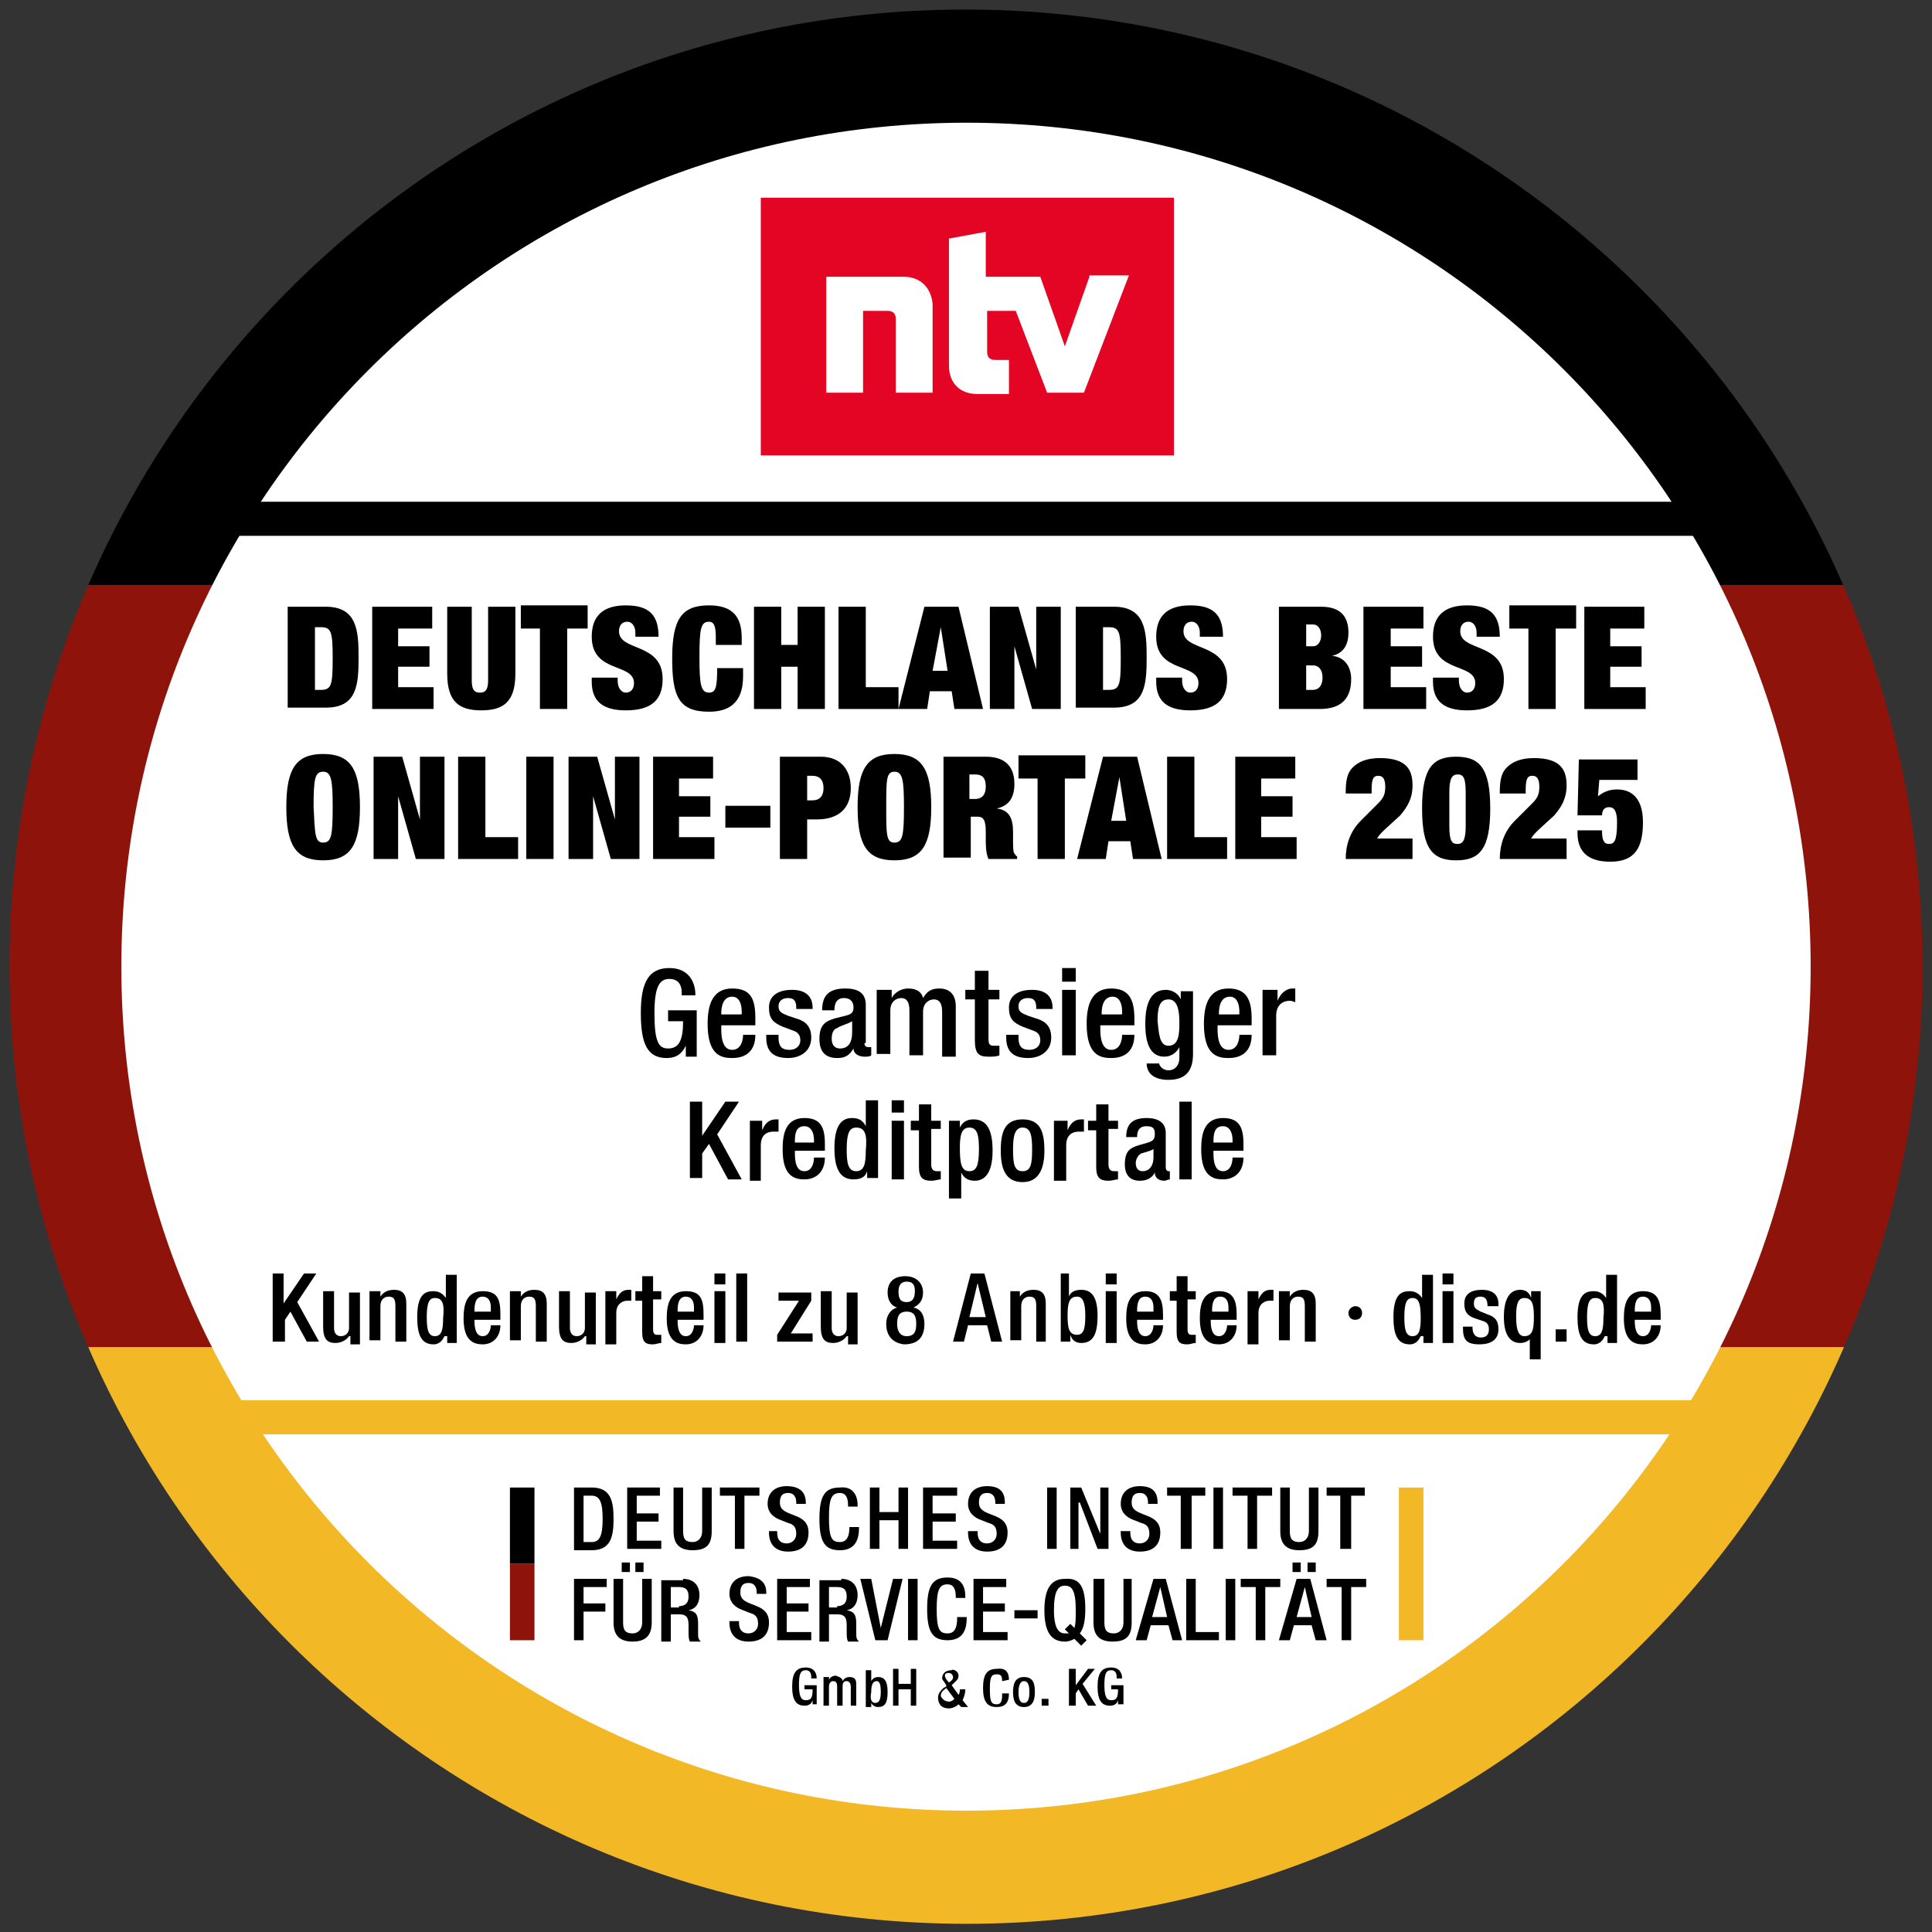
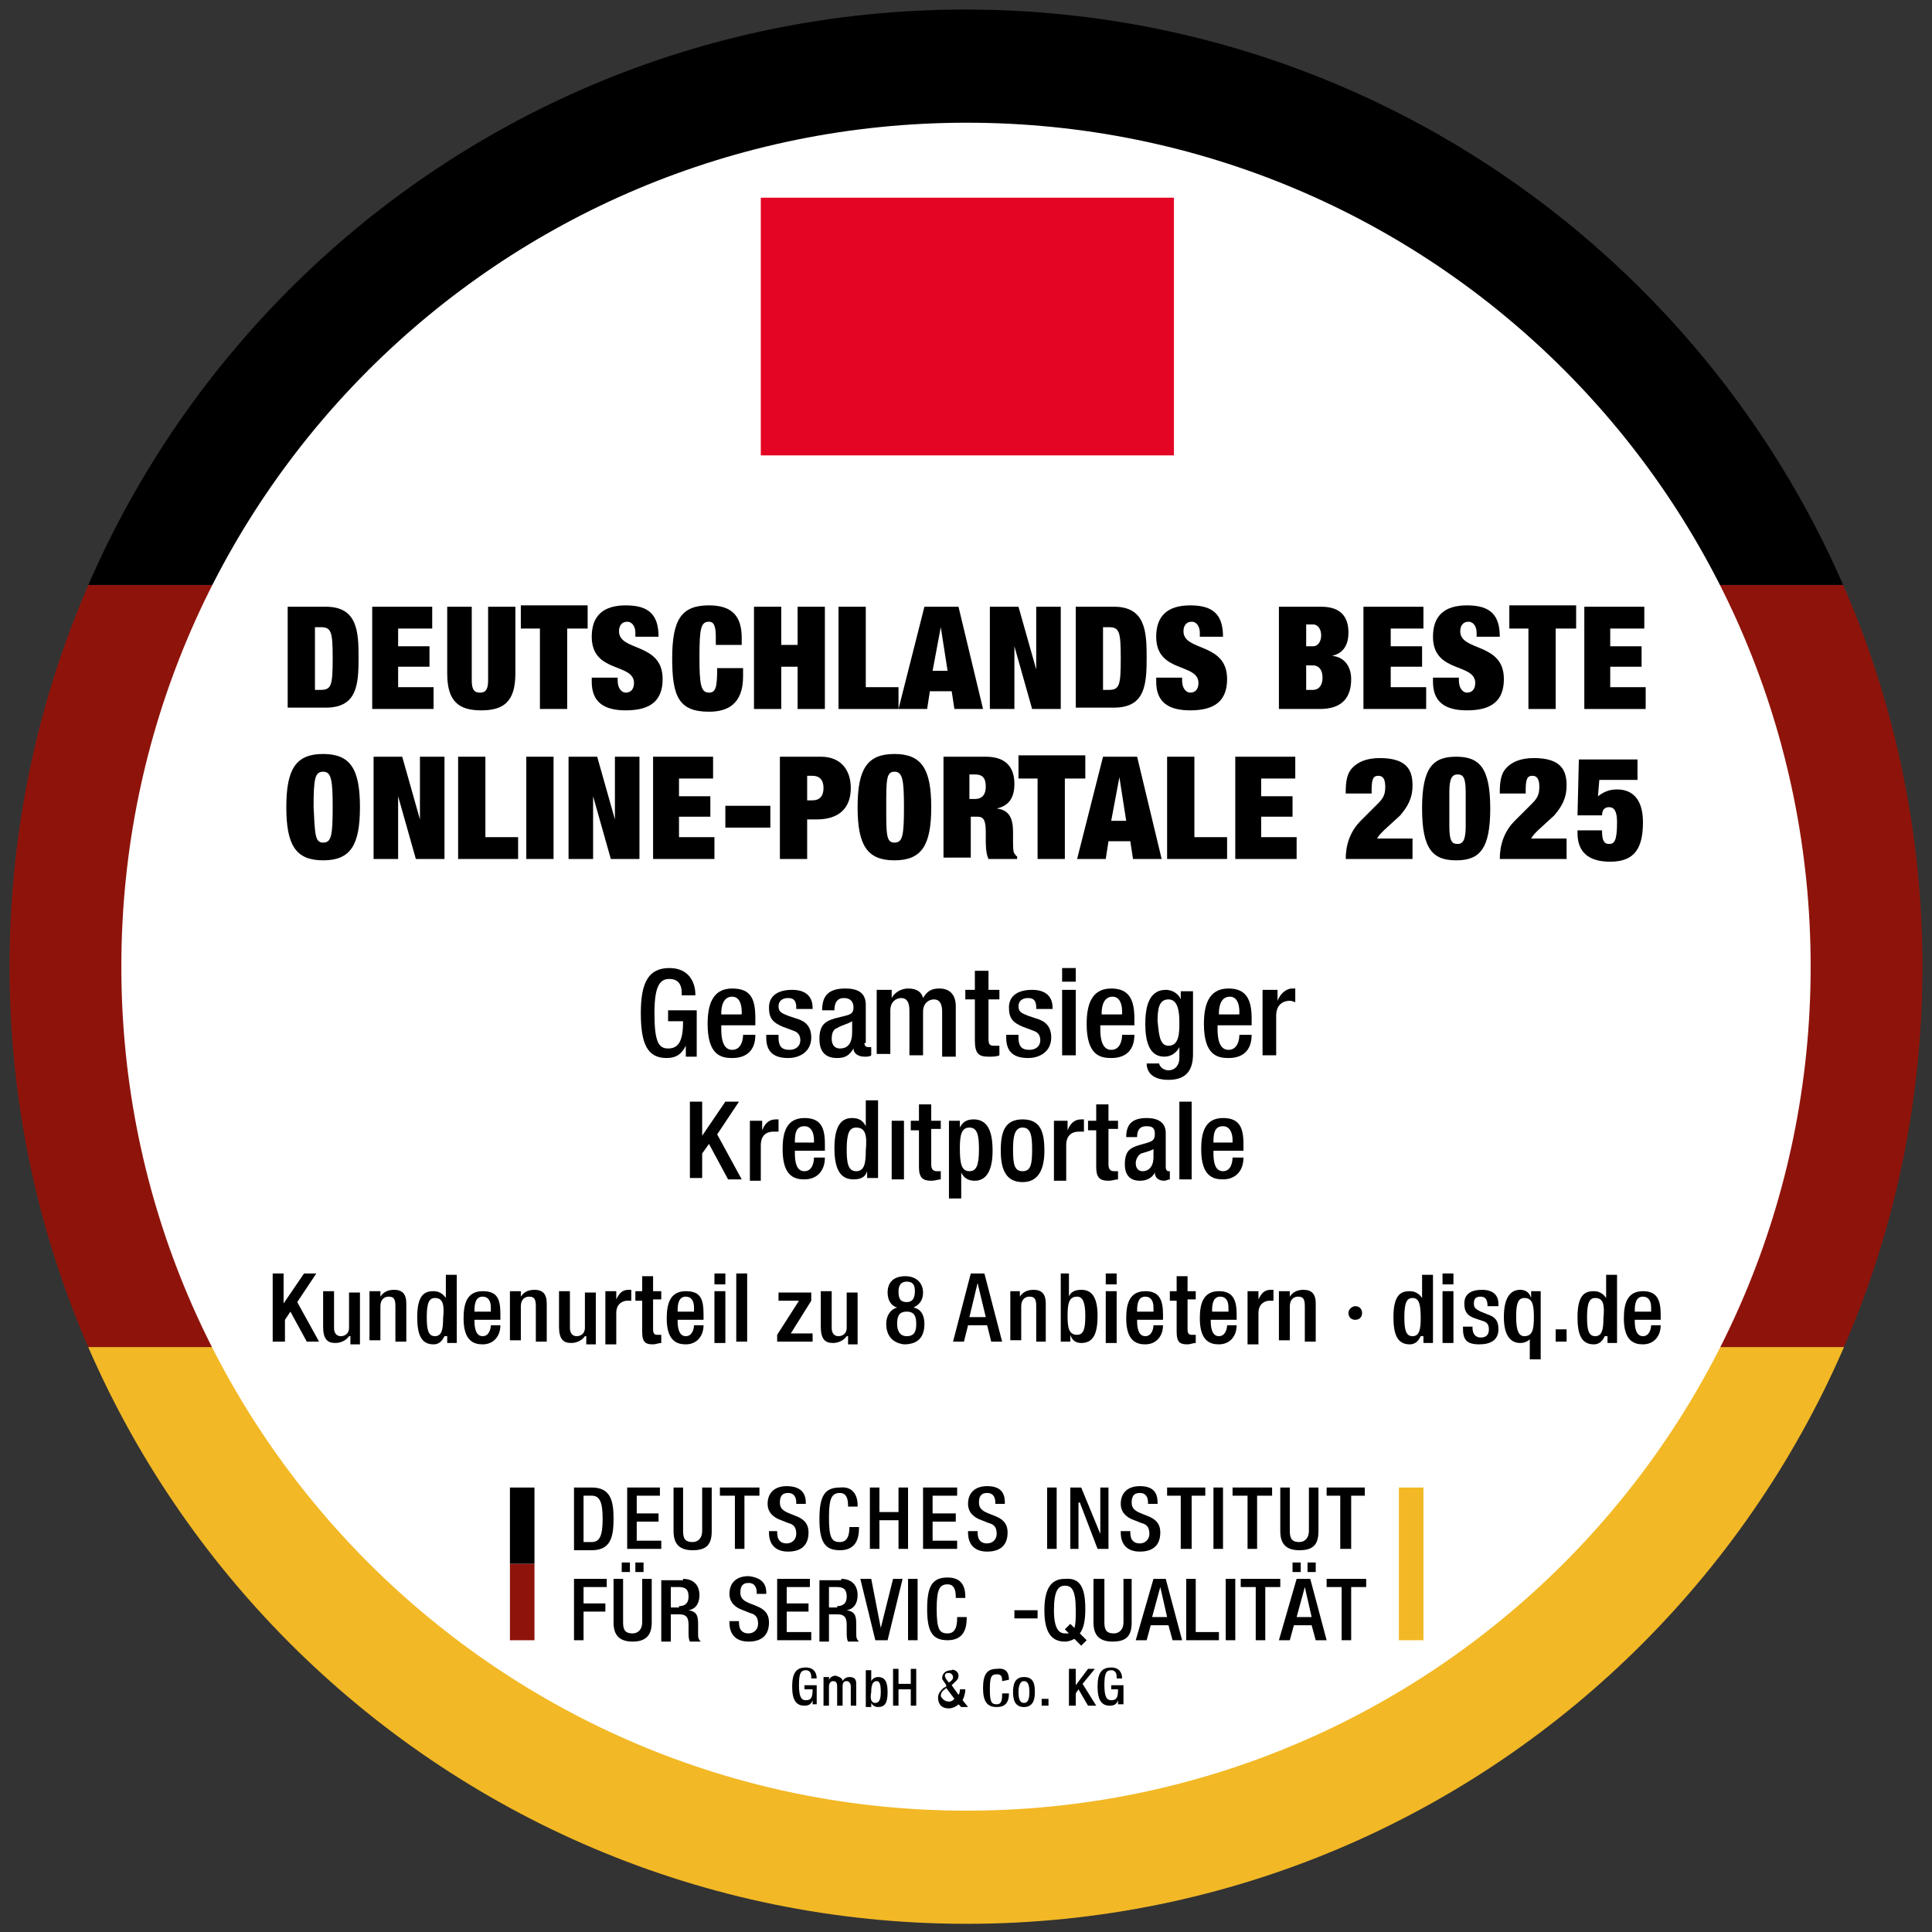
<svg xmlns="http://www.w3.org/2000/svg" xmlns:xlink="http://www.w3.org/1999/xlink" version="1.1" id="Ebene_1" x="0px" y="0px" viewBox="0 0 141.7 141.7" style="enable-background:new 0 0 141.7 141.7;" xml:space="preserve">
  <rect x="0" y="0" width="141.7" height="141.7" fill="#333333" stroke="none" />
  <style type="text/css">
	.st0{clip-path:url(#SVGID_00000143610189756151513780000008622127886775069839_);}
	.st1{clip-path:url(#SVGID_00000079472773430216434640000008389196489264695183_);fill:#8E140B;}
	.st2{clip-path:url(#SVGID_00000079472773430216434640000008389196489264695183_);fill:#F2B825;}
	.st3{clip-path:url(#SVGID_00000079472773430216434640000008389196489264695183_);}
	.st4{clip-path:url(#SVGID_00000068679280853234231740000002811301714877931447_);fill:#FFFFFF;}
	.st5{clip-path:url(#SVGID_00000068679280853234231740000002811301714877931447_);}
	.st6{clip-path:url(#SVGID_00000110445823493842760760000017765147711275101338_);}
	.st7{clip-path:url(#SVGID_00000110445823493842760760000017765147711275101338_);fill:#8E140B;}
	.st8{clip-path:url(#SVGID_00000110445823493842760760000017765147711275101338_);fill:#F2B825;}
	
		.st9{clip-path:url(#SVGID_00000143610189756151513780000008622127886775069839_);fill-rule:evenodd;clip-rule:evenodd;fill:#E40524;}
	.st10{clip-path:url(#SVGID_00000071559126213976400770000011395979889324859820_);fill:#FFFFFF;}
	.st11{clip-path:url(#SVGID_00000071559126213976400770000011395979889324859820_);}
	.st12{clip-path:url(#SVGID_00000071559126213976400770000011395979889324859820_);fill:#F2B825;}
	.st13{clip-path:url(#SVGID_00000090278456793998573770000012730437291029505430_);}
</style>
  <g>
    <defs>
      <rect id="SVGID_1_" width="141.7" height="141.7" />
    </defs>
    <clipPath id="SVGID_00000110444756895734732090000010126450633084642433_">
      <use xlink:href="#SVGID_1_" style="overflow:visible;" />
    </clipPath>
    <g style="clip-path:url(#SVGID_00000110444756895734732090000010126450633084642433_);">
      <defs>
        <path id="SVGID_00000180339932741288094260000006536441713663810213_" d="M0.7,70.9c0,38.7,31.4,70.2,70.2,70.2     S141,109.6,141,70.9c0-38.7-31.4-70.2-70.2-70.2S0.7,32.1,0.7,70.9" />
      </defs>
      <clipPath id="SVGID_00000071517169618223420540000003544551286826763164_">
        <use xlink:href="#SVGID_00000180339932741288094260000006536441713663810213_" style="overflow:visible;" />
      </clipPath>
      <rect x="-19.9" y="42.9" style="clip-path:url(#SVGID_00000071517169618223420540000003544551286826763164_);fill:#8E140B;" width="183" height="55.9" />
      <rect x="-19.9" y="98.8" style="clip-path:url(#SVGID_00000071517169618223420540000003544551286826763164_);fill:#F2B825;" width="183" height="56.7" />
      <rect x="-19.9" y="-13.8" style="clip-path:url(#SVGID_00000071517169618223420540000003544551286826763164_);" width="183" height="56.7" />
    </g>
    <g style="clip-path:url(#SVGID_00000110444756895734732090000010126450633084642433_);">
      <defs>
        <rect id="SVGID_00000153675205304234837940000016912520224405131164_" width="141.7" height="141.7" />
      </defs>
      <clipPath id="SVGID_00000172435195407600816900000014665001281428872361_">
        <use xlink:href="#SVGID_00000153675205304234837940000016912520224405131164_" style="overflow:visible;" />
      </clipPath>
      <path style="clip-path:url(#SVGID_00000172435195407600816900000014665001281428872361_);fill:#FFFFFF;" d="M132.8,70.9    c0,34.2-27.7,61.9-61.9,61.9s-62-27.7-62-61.9s27.7-61.9,62-61.9S132.8,36.7,132.8,70.9" />
      <path style="clip-path:url(#SVGID_00000172435195407600816900000014665001281428872361_);" d="M59.9,123.1L59.9,123.1l-0.4,0v-0.1    c0-0.1,0-0.5-0.4-0.5c-0.4,0-0.5,0.3-0.5,1.1c0,0.9,0.2,1.1,0.5,1.1c0.4,0,0.5-0.2,0.5-0.8v0H59v-0.3h0.9v1.4h-0.3v-0.3h0    c-0.1,0.3-0.3,0.4-0.6,0.4c-0.6,0-0.9-0.4-0.9-1.4c0-1,0.3-1.4,1-1.4C59.7,122.3,59.9,122.7,59.9,123.1" />
      <path style="clip-path:url(#SVGID_00000172435195407600816900000014665001281428872361_);" d="M61.8,123.3    c0.1-0.2,0.3-0.3,0.5-0.3c0.4,0,0.5,0.2,0.5,0.5v1.6h-0.4v-1.4c0-0.2-0.1-0.4-0.3-0.4c-0.2,0-0.3,0.1-0.3,0.4v1.4h-0.4v-1.4    c0-0.3-0.1-0.4-0.3-0.4c-0.2,0-0.3,0.2-0.3,0.4v1.4h-0.4v-2.1h0.4v0.2h0c0.1-0.2,0.3-0.3,0.5-0.3C61.6,123,61.8,123.1,61.8,123.3" />
      <path style="clip-path:url(#SVGID_00000172435195407600816900000014665001281428872361_);" d="M63.9,122.4v0.9h0    c0.1-0.2,0.3-0.3,0.5-0.3c0.4,0,0.7,0.2,0.7,1.1c0,0.8-0.2,1.1-0.7,1.1c-0.2,0-0.4-0.1-0.5-0.3h0v0.3h-0.4v-2.7H63.9z M64.2,124.9    c0.3,0,0.4-0.3,0.4-0.8c0-0.6-0.1-0.8-0.3-0.8c-0.3,0-0.4,0.3-0.4,0.8C63.8,124.6,63.9,124.9,64.2,124.9" />
      <polygon style="clip-path:url(#SVGID_00000172435195407600816900000014665001281428872361_);" points="65.9,122.4 65.9,123.5     66.8,123.5 66.8,122.4 67.2,122.4 67.2,125.1 66.8,125.1 66.8,123.9 65.9,123.9 65.9,125.1 65.5,125.1 65.5,122.4   " />
      <path style="clip-path:url(#SVGID_00000172435195407600816900000014665001281428872361_);" d="M70.3,122.9c0,0.3-0.2,0.4-0.4,0.6    l-0.1,0.1l0.5,0.7c0.1-0.1,0.1-0.3,0.1-0.4v0h0.4v0c0,0.3-0.1,0.6-0.2,0.8l0.4,0.5h-0.5l-0.2-0.2c-0.2,0.2-0.5,0.3-0.7,0.3    c-0.7,0-0.8-0.5-0.8-0.8c0-0.3,0.2-0.5,0.4-0.7l0.2-0.1l0-0.1c-0.1-0.2-0.3-0.4-0.3-0.5c0-0.4,0.3-0.6,0.7-0.6    C69.8,122.4,70.3,122.5,70.3,122.9 M69.6,124.8c0.2,0,0.3-0.1,0.4-0.2l-0.6-0.8l-0.1,0.1c-0.2,0.1-0.3,0.3-0.3,0.5    C69.1,124.6,69.3,124.8,69.6,124.8 M69.6,123.4L69.6,123.4c0.3-0.2,0.3-0.3,0.3-0.4c0-0.1-0.1-0.3-0.3-0.3c-0.1,0-0.3,0-0.3,0.2    C69.3,123,69.4,123.2,69.6,123.4" />
      <path style="clip-path:url(#SVGID_00000172435195407600816900000014665001281428872361_);" d="M74,123.2L74,123.2l-0.5,0.1v0    c0-0.4-0.1-0.5-0.4-0.5c-0.4,0-0.5,0.2-0.5,1.1c0,0.9,0.1,1.1,0.5,1.1c0.3,0,0.4-0.2,0.4-0.7v-0.1H74v0c0,0.7-0.3,1-0.9,1    c-0.7,0-1-0.4-1-1.4c0-1,0.3-1.4,1-1.4C73.8,122.3,74,122.7,74,123.2" />
      <path style="clip-path:url(#SVGID_00000172435195407600816900000014665001281428872361_);" d="M75.9,124.1c0,0.5-0.1,1.1-0.8,1.1    c-0.7,0-0.8-0.6-0.8-1.1c0-0.5,0.1-1.1,0.8-1.1C75.8,123,75.9,123.5,75.9,124.1 M75.1,124.9c0.3,0,0.4-0.3,0.4-0.8    c0-0.5-0.1-0.8-0.4-0.8c-0.3,0-0.4,0.4-0.4,0.8C74.7,124.6,74.8,124.9,75.1,124.9" />
      <rect x="76.4" y="124.6" style="clip-path:url(#SVGID_00000172435195407600816900000014665001281428872361_);" width="0.5" height="0.5" />
      <polygon style="clip-path:url(#SVGID_00000172435195407600816900000014665001281428872361_);" points="78.9,122.4 78.9,123.6     78.9,123.6 79.8,122.4 80.3,122.4 79.4,123.5 80.4,125.1 79.8,125.1 79.1,123.9 78.9,124.2 78.9,125.1 78.4,125.1 78.4,122.4       " />
      <path style="clip-path:url(#SVGID_00000172435195407600816900000014665001281428872361_);" d="M82.3,123.1L82.3,123.1l-0.4,0v-0.1    c0-0.1,0-0.5-0.4-0.5c-0.4,0-0.5,0.3-0.5,1.1c0,0.9,0.2,1.1,0.5,1.1c0.4,0,0.5-0.2,0.5-0.8v0h-0.5v-0.3h0.9v1.4H82v-0.3h0    c-0.1,0.3-0.3,0.4-0.6,0.4c-0.6,0-0.9-0.4-0.9-1.4c0-1,0.3-1.4,1-1.4C82.1,122.3,82.3,122.7,82.3,123.1" />
    </g>
    <g style="clip-path:url(#SVGID_00000110444756895734732090000010126450633084642433_);">
      <defs>
        <rect id="SVGID_00000056405772195832471600000005167832765264097431_" x="37.4" y="108.7" width="67" height="13.3" />
      </defs>
      <clipPath id="SVGID_00000096047100995296812210000010432029453061543096_">
        <use xlink:href="#SVGID_00000056405772195832471600000005167832765264097431_" style="overflow:visible;" />
      </clipPath>
      <path style="clip-path:url(#SVGID_00000096047100995296812210000010432029453061543096_);" d="M42.1,109.1h1.3    c1.4,0,1.6,1,1.6,2.3c0,1.3-0.2,2.3-1.6,2.3h-1.3V109.1z M42.8,113.1h0.6c0.6,0,0.8-0.5,0.8-1.7c0-1.2-0.2-1.7-0.8-1.7h-0.6V113.1    z" />
      <polygon style="clip-path:url(#SVGID_00000096047100995296812210000010432029453061543096_);" points="48.4,109.1 48.4,109.7     46.7,109.7 46.7,111 48.3,111 48.3,111.6 46.7,111.6 46.7,113 48.5,113 48.5,113.6 46,113.6 46,109.1   " />
      <path style="clip-path:url(#SVGID_00000096047100995296812210000010432029453061543096_);" d="M50.1,109.1v3.2    c0,0.6,0.2,0.8,0.7,0.8c0.4,0,0.7-0.3,0.7-0.8v-3.2h0.7v3.2c0,1-0.4,1.4-1.4,1.4c-1,0-1.4-0.5-1.4-1.4v-3.2H50.1z" />
      <polygon style="clip-path:url(#SVGID_00000096047100995296812210000010432029453061543096_);" points="55.7,109.1 55.7,109.7     54.6,109.7 54.6,113.6 53.9,113.6 53.9,109.7 52.8,109.7 52.8,109.1   " />
      <path style="clip-path:url(#SVGID_00000096047100995296812210000010432029453061543096_);" d="M59.1,110.2v0.1h-0.7v-0.1    c0-0.3-0.1-0.7-0.6-0.7c-0.4,0-0.6,0.2-0.6,0.7c0,0.4,0.2,0.6,0.7,0.8l0.5,0.2c0.5,0.2,0.9,0.5,0.9,1.2c0,0.9-0.5,1.4-1.5,1.4    c-0.9,0-1.4-0.5-1.4-1.4v-0.1H57v0.1c0,0.6,0.3,0.8,0.7,0.8c0.4,0,0.7-0.3,0.7-0.7c0-0.5-0.2-0.7-0.6-0.8l-0.5-0.2    c-0.6-0.2-1-0.6-1-1.2c0-0.8,0.5-1.3,1.4-1.3C58.6,109,59.1,109.4,59.1,110.2" />
      <path style="clip-path:url(#SVGID_00000096047100995296812210000010432029453061543096_);" d="M62.9,110.4v0.1h-0.7v-0.1    c0-0.6-0.2-0.9-0.6-0.9c-0.6,0-0.8,0.4-0.8,1.8c0,1.5,0.2,1.8,0.8,1.8c0.5,0,0.7-0.4,0.7-1.1V112h0.7v0.1c0,1.1-0.5,1.6-1.4,1.6    c-1.1,0-1.5-0.6-1.5-2.3c0-1.7,0.4-2.3,1.5-2.3C62.5,109,62.9,109.6,62.9,110.4" />
      <polygon style="clip-path:url(#SVGID_00000096047100995296812210000010432029453061543096_);" points="64.5,109.1 64.5,110.9     65.9,110.9 65.9,109.1 66.6,109.1 66.6,113.6 65.9,113.6 65.9,111.5 64.5,111.5 64.5,113.6 63.8,113.6 63.8,109.1   " />
      <polygon style="clip-path:url(#SVGID_00000096047100995296812210000010432029453061543096_);" points="70.2,109.1 70.2,109.7     68.4,109.7 68.4,111 70.1,111 70.1,111.6 68.4,111.6 68.4,113 70.2,113 70.2,113.6 67.7,113.6 67.7,109.1   " />
      <path style="clip-path:url(#SVGID_00000096047100995296812210000010432029453061543096_);" d="M73.7,110.2v0.1H73v-0.1    c0-0.3-0.1-0.7-0.6-0.7c-0.4,0-0.6,0.2-0.6,0.7c0,0.4,0.2,0.6,0.7,0.8l0.5,0.2c0.5,0.2,0.9,0.5,0.9,1.2c0,0.9-0.5,1.4-1.5,1.4    c-0.9,0-1.4-0.5-1.4-1.4v-0.1h0.7v0.1c0,0.6,0.3,0.8,0.7,0.8c0.4,0,0.7-0.3,0.7-0.7c0-0.5-0.2-0.7-0.6-0.8l-0.5-0.2    c-0.6-0.2-1-0.6-1-1.2c0-0.8,0.5-1.3,1.4-1.3C73.3,109,73.7,109.4,73.7,110.2" />
      <rect x="76.8" y="109.1" style="clip-path:url(#SVGID_00000096047100995296812210000010432029453061543096_);" width="0.7" height="4.5" />
      <polygon style="clip-path:url(#SVGID_00000096047100995296812210000010432029453061543096_);" points="79.3,109.1 80.7,112.5     80.7,112.5 80.7,109.1 81.3,109.1 81.3,113.6 80.5,113.6 79.2,110.2 79.1,110.2 79.1,113.6 78.5,113.6 78.5,109.1   " />
      <path style="clip-path:url(#SVGID_00000096047100995296812210000010432029453061543096_);" d="M84.9,110.2v0.1h-0.7v-0.1    c0-0.3-0.1-0.7-0.6-0.7c-0.4,0-0.6,0.2-0.6,0.7c0,0.4,0.2,0.6,0.7,0.8l0.5,0.2c0.5,0.2,0.9,0.5,0.9,1.2c0,0.9-0.5,1.4-1.5,1.4    c-0.9,0-1.4-0.5-1.4-1.4v-0.1h0.7v0.1c0,0.6,0.3,0.8,0.7,0.8c0.4,0,0.7-0.3,0.7-0.7c0-0.5-0.2-0.7-0.6-0.8l-0.5-0.2    c-0.6-0.2-1-0.6-1-1.2c0-0.8,0.5-1.3,1.4-1.3C84.5,109,84.9,109.4,84.9,110.2" />
      <polygon style="clip-path:url(#SVGID_00000096047100995296812210000010432029453061543096_);" points="88.4,109.1 88.4,109.7     87.4,109.7 87.4,113.6 86.6,113.6 86.6,109.7 85.6,109.7 85.6,109.1   " />
      <rect x="89" y="109.1" style="clip-path:url(#SVGID_00000096047100995296812210000010432029453061543096_);" width="0.7" height="4.5" />
      <polygon style="clip-path:url(#SVGID_00000096047100995296812210000010432029453061543096_);" points="93.3,109.1 93.3,109.7     92.2,109.7 92.2,113.6 91.5,113.6 91.5,109.7 90.4,109.7 90.4,109.1   " />
      <path style="clip-path:url(#SVGID_00000096047100995296812210000010432029453061543096_);" d="M94.6,109.1v3.2    c0,0.6,0.2,0.8,0.7,0.8c0.4,0,0.7-0.3,0.7-0.8v-3.2h0.7v3.2c0,1-0.4,1.4-1.4,1.4c-1,0-1.4-0.5-1.4-1.4v-3.2H94.6z" />
      <polygon style="clip-path:url(#SVGID_00000096047100995296812210000010432029453061543096_);" points="100.1,109.1 100.1,109.7     99.1,109.7 99.1,113.6 98.3,113.6 98.3,109.7 97.3,109.7 97.3,109.1   " />
      <polygon style="clip-path:url(#SVGID_00000096047100995296812210000010432029453061543096_);" points="44.5,115.8 44.5,116.4     42.8,116.4 42.8,117.6 44.4,117.6 44.4,118.2 42.8,118.2 42.8,120.3 42.1,120.3 42.1,115.8   " />
      <path style="clip-path:url(#SVGID_00000096047100995296812210000010432029453061543096_);" d="M45.7,115.8v3.2    c0,0.6,0.2,0.8,0.7,0.8c0.4,0,0.7-0.3,0.7-0.8v-3.2h0.7v3.2c0,1-0.5,1.4-1.4,1.4c-1,0-1.4-0.5-1.4-1.4v-3.2H45.7z M46.2,115.3    h-0.6v-0.7h0.6V115.3z M47.2,115.3h-0.6v-0.7h0.6V115.3z" />
      <path style="clip-path:url(#SVGID_00000096047100995296812210000010432029453061543096_);" d="M50.1,115.8c0.7,0,1.2,0.4,1.2,1.2    c0,0.5-0.2,1-0.8,1.1v0c0.6,0.1,0.7,0.4,0.7,1l0,0.6c0,0.4,0,0.5,0.2,0.7h-0.8c-0.1-0.2-0.1-0.4-0.1-0.8l0-0.4    c0-0.5-0.1-0.8-0.7-0.8h-0.6v2h-0.7v-4.5H50.1z M49.8,117.8c0.3,0,0.7-0.1,0.7-0.7c0-0.5-0.2-0.7-0.7-0.7h-0.6v1.5H49.8z" />
      <path style="clip-path:url(#SVGID_00000096047100995296812210000010432029453061543096_);" d="M56.2,116.8v0.1h-0.7v-0.1    c0-0.3-0.1-0.7-0.6-0.7c-0.4,0-0.6,0.2-0.6,0.7c0,0.4,0.2,0.6,0.7,0.8l0.5,0.2c0.5,0.2,0.9,0.5,0.9,1.2c0,0.9-0.5,1.4-1.5,1.4    c-0.9,0-1.4-0.5-1.4-1.4v-0.1h0.7v0.1c0,0.6,0.3,0.8,0.7,0.8c0.4,0,0.7-0.3,0.7-0.7c0-0.5-0.2-0.7-0.6-0.8l-0.5-0.2    c-0.6-0.2-1-0.6-1-1.2c0-0.8,0.5-1.3,1.4-1.3C55.8,115.7,56.2,116.1,56.2,116.8" />
      <polygon style="clip-path:url(#SVGID_00000096047100995296812210000010432029453061543096_);" points="59.4,115.8 59.4,116.4     57.7,116.4 57.7,117.6 59.3,117.6 59.3,118.2 57.7,118.2 57.7,119.7 59.5,119.7 59.5,120.3 57,120.3 57,115.8   " />
      <path style="clip-path:url(#SVGID_00000096047100995296812210000010432029453061543096_);" d="M61.7,115.8c0.7,0,1.2,0.4,1.2,1.2    c0,0.5-0.2,1-0.8,1.1v0c0.6,0.1,0.7,0.4,0.7,1l0,0.6c0,0.4,0,0.5,0.2,0.7h-0.8c-0.1-0.2-0.1-0.4-0.1-0.8l0-0.4    c0-0.5-0.1-0.8-0.7-0.8h-0.6v2h-0.7v-4.5H61.7z M61.4,117.8c0.3,0,0.7-0.1,0.7-0.7c0-0.5-0.2-0.7-0.7-0.7h-0.6v1.5H61.4z" />
      <polygon style="clip-path:url(#SVGID_00000096047100995296812210000010432029453061543096_);" points="63.9,115.8 64.6,119.4     64.6,119.4 65.5,115.8 66.2,115.8 65.1,120.3 64.2,120.3 63.1,115.8   " />
      <rect x="66.6" y="115.8" style="clip-path:url(#SVGID_00000096047100995296812210000010432029453061543096_);" width="0.7" height="4.5" />
      <path style="clip-path:url(#SVGID_00000096047100995296812210000010432029453061543096_);" d="M70.8,117.1v0.1h-0.7v-0.1    c0-0.6-0.2-0.9-0.6-0.9c-0.6,0-0.8,0.4-0.8,1.8c0,1.5,0.2,1.8,0.8,1.8c0.5,0,0.7-0.4,0.7-1.1v-0.1h0.7v0.1c0,1.1-0.5,1.6-1.4,1.6    c-1.1,0-1.5-0.6-1.5-2.3c0-1.7,0.4-2.3,1.5-2.3C70.4,115.7,70.8,116.2,70.8,117.1" />
-       <polygon style="clip-path:url(#SVGID_00000096047100995296812210000010432029453061543096_);" points="73.8,115.8 73.8,116.4     72.1,116.4 72.1,117.6 73.7,117.6 73.7,118.2 72.1,118.2 72.1,119.7 73.9,119.7 73.9,120.3 71.4,120.3 71.4,115.8   " />
      <rect x="74.4" y="118.1" style="clip-path:url(#SVGID_00000096047100995296812210000010432029453061543096_);" width="1.7" height="0.6" />
      <path style="clip-path:url(#SVGID_00000096047100995296812210000010432029453061543096_);" d="M79.6,118c0,0.8-0.1,1.4-0.4,1.8    l0.5,0.5l-0.4,0.4l-0.5-0.5c-0.2,0.1-0.4,0.2-0.7,0.2c-1,0-1.5-0.7-1.5-2.3c0-1.6,0.5-2.3,1.5-2.3C79.2,115.7,79.6,116.4,79.6,118     M78.1,119.8c0.1,0,0.2,0,0.3,0l-0.3-0.3l0.4-0.4l0.3,0.3c0.1-0.3,0.1-0.7,0.1-1.3c0-1.5-0.3-1.8-0.8-1.8c-0.5,0-0.8,0.4-0.8,1.8    C77.3,119.5,77.7,119.8,78.1,119.8" />
      <path style="clip-path:url(#SVGID_00000096047100995296812210000010432029453061543096_);" d="M81,115.8v3.2    c0,0.6,0.2,0.8,0.7,0.8c0.4,0,0.7-0.3,0.7-0.8v-3.2H83v3.2c0,1-0.4,1.4-1.4,1.4c-1,0-1.4-0.5-1.4-1.4v-3.2H81z" />
      <path style="clip-path:url(#SVGID_00000096047100995296812210000010432029453061543096_);" d="M85.5,115.8l1.2,4.5H86l-0.3-1.1    h-1.3l-0.3,1.1h-0.8l1.3-4.5H85.5z M84.5,118.6h1.1l-0.5-2.2h0L84.5,118.6z" />
      <polygon style="clip-path:url(#SVGID_00000096047100995296812210000010432029453061543096_);" points="87.7,115.8 87.7,119.7     89.4,119.7 89.4,120.3 87,120.3 87,115.8   " />
      <rect x="89.9" y="115.8" style="clip-path:url(#SVGID_00000096047100995296812210000010432029453061543096_);" width="0.7" height="4.5" />
      <polygon style="clip-path:url(#SVGID_00000096047100995296812210000010432029453061543096_);" points="93.9,115.8 93.9,116.4     92.8,116.4 92.8,120.3 92.1,120.3 92.1,116.4 91,116.4 91,115.8   " />
      <path style="clip-path:url(#SVGID_00000096047100995296812210000010432029453061543096_);" d="M96.1,115.8l1.2,4.5h-0.8l-0.3-1.1    h-1.3l-0.3,1.1h-0.8l1.3-4.5H96.1z M95.4,115.3h-0.6v-0.7h0.6V115.3z M95.1,118.6h1.1l-0.5-2.2h0L95.1,118.6z M96.5,115.3h-0.6    v-0.7h0.6V115.3z" />
      <polygon style="clip-path:url(#SVGID_00000096047100995296812210000010432029453061543096_);" points="100.2,115.8 100.2,116.4     99.1,116.4 99.1,120.3 98.4,120.3 98.4,116.4 97.3,116.4 97.3,115.8   " />
      <rect x="37.4" y="109.1" style="clip-path:url(#SVGID_00000096047100995296812210000010432029453061543096_);" width="1.8" height="5.6" />
      <rect x="37.4" y="114.7" style="clip-path:url(#SVGID_00000096047100995296812210000010432029453061543096_);fill:#8E140B;" width="1.8" height="5.6" />
      <rect x="102.6" y="109.1" style="clip-path:url(#SVGID_00000096047100995296812210000010432029453061543096_);fill:#F2B825;" width="1.8" height="11.2" />
    </g>
    <rect x="55.8" y="14.5" style="clip-path:url(#SVGID_00000110444756895734732090000010126450633084642433_);fill-rule:evenodd;clip-rule:evenodd;fill:#E40524;" width="30.3" height="18.9" />
    <g style="clip-path:url(#SVGID_00000110444756895734732090000010126450633084642433_);">
      <defs>
-         <rect id="SVGID_00000008121431026517098370000003325139513609066149_" width="141.7" height="141.7" />
-       </defs>
+         </defs>
      <clipPath id="SVGID_00000168810421069569153830000015004567124900533945_">
        <use xlink:href="#SVGID_00000008121431026517098370000003325139513609066149_" style="overflow:visible;" />
      </clipPath>
      <path style="clip-path:url(#SVGID_00000168810421069569153830000015004567124900533945_);fill:#FFFFFF;" d="M66.3,20.3h-5.7v8.5    h2.7v-6h1.8c0.4,0,0.6,0.2,0.6,0.6v5.4h2.7v-6.5C68.3,21.1,67.5,20.3,66.3,20.3 M79.9,20.3l-1.8,5.1l-1.8-5.1h-4V17l-2.7,0.5v9.3    c0,1.3,0.8,2.1,2.1,2.1H74v-2.5h-1c-0.3,0-0.6-0.1-0.6-0.6v-3h2.1l2.3,6h2.7l3.3-8.6H79.9z" />
      <rect x="16.1" y="36.8" style="clip-path:url(#SVGID_00000168810421069569153830000015004567124900533945_);" width="109.1" height="2.5" />
      <rect x="13.3" y="102.7" style="clip-path:url(#SVGID_00000168810421069569153830000015004567124900533945_);fill:#F2B825;" width="115.2" height="2.5" />
    </g>
  </g>
  <g>
    <path d="M21.1,44.5h2.8c2.3,0,2.4,1.8,2.4,3.7c0,2-0.1,3.7-2.4,3.7h-2.8V44.5z M23.1,50.6h0.4c0.8,0,0.9-0.3,0.9-2.3   c0-2-0.1-2.3-0.9-2.3h-0.4V50.6z" />
    <path d="M27.3,44.5h4.4v1.6h-2.5v1.3h2.3v1.5h-2.3v1.5h2.6V52h-4.5V44.5z" />
    <path d="M34.6,44.5v5.4c0,0.7,0.2,0.9,0.6,0.9s0.6-0.2,0.6-0.9v-5.4h2v4.9c0,2.1-0.9,2.7-2.5,2.7s-2.5-0.6-2.5-2.7v-4.9H34.6z" />
    <path d="M39.7,46.1h-1.5v-1.7h4.9v1.7h-1.5V52h-2V46.1z" />
    <path d="M46.6,46.6v-0.2c0-0.4-0.2-0.8-0.6-0.8c-0.4,0-0.6,0.3-0.6,0.7c0,1.5,3.2,0.8,3.2,3.5c0,1.6-0.9,2.3-2.7,2.3   c-1.6,0-2.5-0.6-2.5-2.1v-0.3h1.9v0.2c0,0.6,0.3,0.9,0.6,0.9c0.4,0,0.6-0.3,0.6-0.7c0-1.5-3.1-0.7-3.1-3.4c0-1.5,0.8-2.3,2.5-2.3   c1.7,0,2.4,0.7,2.4,2.3H46.6z" />
    <path d="M52.5,46.7c0-0.9-0.2-1.1-0.5-1.1c-0.6,0-0.7,0.5-0.7,2.6c0,2,0.1,2.6,0.7,2.6c0.5,0,0.6-0.4,0.6-1.8h1.9v0.6   c0,2.1-1.2,2.6-2.5,2.6c-2.2,0-2.7-1.1-2.7-3.9c0-2.9,0.7-3.9,2.7-3.9c1.8,0,2.4,0.9,2.4,2.4v0.5h-1.9V46.7z" />
    <path d="M55.3,44.5h2v2.8h1.2v-2.8h2V52h-2v-3.1h-1.2V52h-2V44.5z" />
    <path d="M61.5,44.5h2v5.9h2.4V52h-4.4V44.5z" />
    <path d="M67.8,44.5h2.5l1.8,7.5H70l-0.2-1.3h-1.6L68,52h-2.1L67.8,44.5z M69,46L69,46l-0.6,3.2h1.1L69,46z" />
    <path d="M72.5,44.5h2.2l1.3,4.6h0v-4.6h1.8V52h-2.1l-1.3-4.6h0V52h-1.8V44.5z" />
    <path d="M78.9,44.5h2.8c2.3,0,2.4,1.8,2.4,3.7c0,2-0.1,3.7-2.4,3.7h-2.8V44.5z M80.9,50.6h0.4c0.8,0,0.9-0.3,0.9-2.3   c0-2-0.1-2.3-0.9-2.3h-0.4V50.6z" />
    <path d="M88,46.6v-0.2c0-0.4-0.2-0.8-0.6-0.8c-0.4,0-0.6,0.3-0.6,0.7c0,1.5,3.2,0.8,3.2,3.5c0,1.6-0.9,2.3-2.7,2.3   c-1.6,0-2.5-0.6-2.5-2.1v-0.3h1.9v0.2c0,0.6,0.3,0.9,0.6,0.9c0.4,0,0.6-0.3,0.6-0.7c0-1.5-3.1-0.7-3.1-3.4c0-1.5,0.8-2.3,2.5-2.3   c1.7,0,2.4,0.7,2.4,2.3H88z" />
    <path d="M93.9,44.5h3c1.4,0,2,0.7,2,1.9c0,0.8-0.3,1.5-1.2,1.7v0c1,0.1,1.4,0.9,1.4,1.7c0,1.3-0.6,2.2-2.3,2.2h-3V44.5z M95.8,47.4   h0.5c0.4,0,0.6-0.4,0.6-0.8c0-0.4-0.2-0.8-0.6-0.8h-0.5V47.4z M95.8,50.6h0.5c0.4,0,0.7-0.3,0.7-0.9c0-0.6-0.3-0.9-0.7-0.9h-0.5   V50.6z" />
    <path d="M100,44.5h4.4v1.6H102v1.3h2.3v1.5H102v1.5h2.6V52H100V44.5z" />
    <path d="M108.3,46.6v-0.2c0-0.4-0.2-0.8-0.6-0.8c-0.4,0-0.6,0.3-0.6,0.7c0,1.5,3.2,0.8,3.2,3.5c0,1.6-0.9,2.3-2.7,2.3   c-1.6,0-2.5-0.6-2.5-2.1v-0.3h1.9v0.2c0,0.6,0.3,0.9,0.6,0.9c0.4,0,0.6-0.3,0.6-0.7c0-1.5-3.1-0.7-3.1-3.4c0-1.5,0.8-2.3,2.5-2.3   c1.7,0,2.4,0.7,2.4,2.3H108.3z" />
    <path d="M112.2,46.1h-1.5v-1.7h4.9v1.7h-1.5V52h-2V46.1z" />
    <path d="M116.2,44.5h4.4v1.6h-2.5v1.3h2.3v1.5h-2.3v1.5h2.6V52h-4.5V44.5z" />
  </g>
  <g>
    <path d="M23.7,55.3c2,0,2.7,1.1,2.7,3.9c0,2.8-0.7,3.9-2.7,3.9S21,62,21,59.2C21,56.4,21.7,55.3,23.7,55.3z M23.7,61.8   c0.6,0,0.7-0.5,0.7-2.6c0-2-0.1-2.6-0.7-2.6s-0.7,0.5-0.7,2.6C23.1,61.2,23.1,61.8,23.7,61.8z" />
    <path d="M27.3,55.5h2.2l1.3,4.6h0v-4.6h1.8V63h-2.1l-1.3-4.6h0V63h-1.8V55.5z" />
    <path d="M33.6,55.5h2v5.9H38V63h-4.4V55.5z" />
    <path d="M38.6,55.5h2V63h-2V55.5z" />
    <path d="M41.6,55.5h2.2l1.3,4.6h0v-4.6h1.8V63h-2.1l-1.3-4.6h0V63h-1.8V55.5z" />
    <path d="M47.9,55.5h4.4v1.6h-2.5v1.3h2.3v1.5h-2.3v1.5h2.6V63h-4.5V55.5z" />
    <path d="M53.2,59.1h3.3v1.6h-3.3V59.1z" />
    <path d="M57.3,55.5h2.9c1.5,0,2.2,1,2.2,2.3c0,1.5-0.9,2.3-2.5,2.3h-0.7V63h-2V55.5z M59.2,58.7h0.4c0.5,0,0.8-0.3,0.8-0.9   c0-0.6-0.3-0.9-0.8-0.9h-0.4V58.7z" />
    <path d="M65.6,55.3c2,0,2.7,1.1,2.7,3.9c0,2.8-0.7,3.9-2.7,3.9s-2.7-1.1-2.7-3.9C62.9,56.4,63.6,55.3,65.6,55.3z M65.6,61.8   c0.6,0,0.7-0.5,0.7-2.6c0-2-0.1-2.6-0.7-2.6S65,57.2,65,59.2C65,61.2,65,61.8,65.6,61.8z" />
    <path d="M69.2,55.5h3.1c1.5,0,2.1,0.8,2.1,2c0,1-0.4,1.6-1.3,1.8v0c0.9,0.1,1.2,0.7,1.2,1.7v0.6c0,0.4,0,0.9,0.1,1   c0.1,0.1,0.1,0.2,0.2,0.2V63h-2.1c-0.2-0.4-0.2-1.1-0.2-1.4V61c0-0.9-0.2-1.1-0.6-1.1h-0.5v3h-2V55.5z M71.1,58.6h0.4   c0.6,0,0.8-0.4,0.8-0.9c0-0.6-0.2-0.9-0.8-0.9h-0.4V58.6z" />
    <path d="M76.2,57.1h-1.5v-1.7h4.9v1.7h-1.5V63h-2V57.1z" />
    <path d="M80.9,55.5h2.5l1.8,7.5h-2.1l-0.2-1.3h-1.6L81.1,63H79L80.9,55.5z M82.1,57L82.1,57l-0.6,3.2h1.1L82.1,57z" />
    <path d="M85.6,55.5h2v5.9H90V63h-4.4V55.5z" />
    <path d="M90.6,55.5h4.4v1.6h-2.5v1.3h2.3v1.5h-2.3v1.5h2.6V63h-4.5V55.5z" />
    <path d="M98.7,58.1c0-0.8,0.1-1.4,0.5-1.8c0.4-0.4,1-0.7,2-0.7c2,0,2.4,0.9,2.4,2c0,1-0.4,1.6-0.9,2.2l-1.2,1.1   c-0.2,0.2-0.4,0.4-0.5,0.6h2.6V63h-4.9c0-1,0.3-2,1.1-2.8l1.3-1.3c0.4-0.4,0.5-0.7,0.5-1.2c0-0.6-0.2-0.8-0.5-0.8   c-0.3,0-0.5,0.1-0.5,1v0.3H98.7z" />
    <path d="M106.8,55.5c1.7,0,2.5,0.8,2.5,3.8c0,3-0.8,3.8-2.5,3.8s-2.5-0.8-2.5-3.8C104.3,56.3,105.1,55.5,106.8,55.5z M106.3,60.6   c0,1.1,0.2,1.3,0.6,1.3s0.6-0.3,0.6-1.3v-2.5c0-1.1-0.2-1.3-0.6-1.3s-0.6,0.3-0.6,1.3V60.6z" />
    <path d="M110,58.1c0-0.8,0.1-1.4,0.5-1.8c0.4-0.4,1-0.7,2-0.7c2,0,2.4,0.9,2.4,2c0,1-0.4,1.6-0.9,2.2l-1.2,1.1   c-0.2,0.2-0.4,0.4-0.5,0.6h2.6V63h-4.9c0-1,0.3-2,1.1-2.8l1.3-1.3c0.4-0.4,0.5-0.7,0.5-1.2c0-0.6-0.2-0.8-0.5-0.8   c-0.3,0-0.5,0.1-0.5,1v0.3H110z" />
    <path d="M115.8,55.7h4.3v1.5h-2.8l-0.1,1.2c0.4-0.3,0.8-0.5,1.4-0.5c1.2,0,1.9,0.8,1.9,2.4c0,1.9-0.6,2.9-2.4,2.9   c-1.7,0-2.4-0.8-2.4-2.1v-0.2h1.8V61c0,0.7,0.2,0.9,0.5,0.9c0.4,0,0.6-0.2,0.6-1.6c0-0.8-0.2-1.1-0.6-1.1c-0.3,0-0.5,0.2-0.5,0.6   h-1.8L115.8,55.7z" />
  </g>
  <g>
    <defs>
      <rect id="SVGID_00000092454910337961831780000000132021579988191655_" width="141.7" height="141.7" />
    </defs>
    <clipPath id="SVGID_00000053508103322090037060000017399395972377425330_">
      <use xlink:href="#SVGID_00000092454910337961831780000000132021579988191655_" style="overflow:visible;" />
    </clipPath>
  </g>
  <g>
    <path d="M50.3,76.7L50.3,76.7c-0.3,0.6-0.7,0.9-1.4,0.9c-1.4,0-1.9-1-1.9-3.3s0.6-3.3,2.1-3.3c1.6,0,1.9,1.3,1.9,1.9v0.1h-1v-0.2   c0-0.5-0.2-1-0.9-1c-0.7,0-1.1,0.5-1.1,2.5c0,2.1,0.3,2.6,1,2.6c0.8,0,1.1-0.6,1.1-2H49v-0.8h2.1v3.4h-0.8V76.7z" />
    <path d="M52.9,75.2v0.3c0,0.6,0.1,1.5,0.8,1.5c0.7,0,0.8-0.8,0.8-1.1h0.9c0,1.1-0.6,1.7-1.7,1.7c-0.8,0-1.8-0.2-1.8-2.5   c0-1.3,0.3-2.6,1.8-2.6c1.4,0,1.7,0.8,1.7,2.2v0.5H52.9z M54.4,74.5v-0.3c0-0.6-0.2-1.1-0.7-1.1c-0.6,0-0.8,0.6-0.8,1.2v0.1H54.4z" />
    <path d="M58.4,74v-0.1c0-0.4-0.1-0.7-0.6-0.7c-0.4,0-0.7,0.2-0.7,0.6c0,0.4,0.2,0.5,0.7,0.7l0.6,0.2c0.7,0.2,1.1,0.6,1.1,1.4   c0,1-0.8,1.5-1.7,1.5c-1.2,0-1.6-0.6-1.6-1.5v-0.2h0.9v0.2c0,0.6,0.2,0.9,0.8,0.9c0.5,0,0.8-0.3,0.8-0.7c0-0.4-0.2-0.6-0.5-0.7   l-0.8-0.3c-0.7-0.3-1-0.6-1-1.4c0-0.9,0.7-1.3,1.7-1.3c1.2,0,1.5,0.7,1.5,1.3V74H58.4z" />
    <path d="M63.4,76.5c0,0.2,0.1,0.3,0.3,0.3c0.1,0,0.1,0,0.2,0v0.6c-0.1,0.1-0.3,0.1-0.5,0.1c-0.4,0-0.8-0.2-0.8-0.6h0   c-0.3,0.5-0.6,0.7-1.2,0.7c-0.8,0-1.3-0.4-1.3-1.4c0-1.1,0.5-1.3,1.1-1.5l0.8-0.2c0.4-0.1,0.6-0.2,0.6-0.6c0-0.4-0.2-0.7-0.7-0.7   c-0.6,0-0.7,0.5-0.7,0.9h-0.9c0-1,0.4-1.6,1.7-1.6c0.9,0,1.5,0.3,1.5,1.2V76.5z M62.5,74.9c-0.3,0.2-0.8,0.3-1.1,0.5   c-0.3,0.1-0.4,0.4-0.4,0.8c0,0.4,0.2,0.7,0.6,0.7c0.6,0,0.9-0.4,0.9-1.2V74.9z" />
    <path d="M64.5,72.6h0.9v0.6h0c0.2-0.4,0.7-0.7,1.2-0.7c0.7,0,1,0.3,1.1,0.7c0.3-0.5,0.6-0.7,1.2-0.7c0.7,0,1.2,0.4,1.2,1.3v3.7h-1   v-3.3c0-0.6-0.2-0.9-0.6-0.9s-0.8,0.3-0.8,0.9v3.2h-1v-3.3c0-0.6-0.2-0.9-0.6-0.9c-0.4,0-0.8,0.3-0.8,0.9v3.2h-1V72.6z" />
    <path d="M70.8,72.6h0.7v-1.4h1v1.4h0.8v0.7h-0.8v2.9c0,0.4,0.1,0.5,0.4,0.5c0.1,0,0.3,0,0.4,0v0.7c-0.2,0.1-0.5,0.1-0.8,0.1   c-0.7,0-1-0.2-1-1.2v-3h-0.7V72.6z" />
    <path d="M76,74v-0.1c0-0.4-0.1-0.7-0.6-0.7c-0.4,0-0.7,0.2-0.7,0.6c0,0.4,0.2,0.5,0.7,0.7l0.6,0.2c0.7,0.2,1.1,0.6,1.1,1.4   c0,1-0.8,1.5-1.7,1.5c-1.2,0-1.6-0.6-1.6-1.5v-0.2h0.9v0.2c0,0.6,0.2,0.9,0.8,0.9c0.5,0,0.8-0.3,0.8-0.7c0-0.4-0.2-0.6-0.5-0.7   l-0.8-0.3c-0.7-0.3-1-0.6-1-1.4c0-0.9,0.7-1.3,1.7-1.3c1.2,0,1.5,0.7,1.5,1.3V74H76z" />
    <path d="M77.9,71h1v1h-1V71z M77.9,72.6h1v4.8h-1V72.6z" />
    <path d="M80.7,75.2v0.3c0,0.6,0.1,1.5,0.8,1.5c0.7,0,0.8-0.8,0.8-1.1h0.9c0,1.1-0.6,1.7-1.7,1.7c-0.8,0-1.8-0.2-1.8-2.5   c0-1.3,0.3-2.6,1.8-2.6c1.3,0,1.7,0.8,1.7,2.2v0.5H80.7z M82.3,74.5v-0.3c0-0.6-0.2-1.1-0.7-1.1c-0.6,0-0.8,0.6-0.8,1.2v0.1H82.3z" />
    <path d="M85,77.9c0,0.3,0.3,0.6,0.7,0.6c0.5,0,0.8-0.4,0.8-0.9v-0.8h0c-0.2,0.4-0.6,0.7-1.1,0.7c-1.1,0-1.4-1.1-1.4-2.4   c0-1.1,0.2-2.5,1.5-2.5c0.6,0,1,0.4,1.1,0.7h0v-0.6h0.9v4.6c0,1.2-0.5,1.9-1.8,1.9c-1.4,0-1.6-0.8-1.6-1.2H85z M85.7,76.7   c0.8,0,0.8-1,0.8-1.7c0-0.8-0.1-1.7-0.8-1.7c-0.7,0-0.8,0.7-0.8,1.6C85,75.7,85,76.7,85.7,76.7z" />
    <path d="M89.3,75.2v0.3c0,0.6,0.1,1.5,0.8,1.5c0.7,0,0.8-0.8,0.8-1.1h0.9c0,1.1-0.6,1.7-1.7,1.7c-0.8,0-1.8-0.2-1.8-2.5   c0-1.3,0.3-2.6,1.8-2.6c1.3,0,1.7,0.8,1.7,2.2v0.5H89.3z M90.9,74.5v-0.3c0-0.6-0.2-1.1-0.7-1.1c-0.6,0-0.8,0.6-0.8,1.2v0.1H90.9z" />
    <path d="M92.7,72.6h1v0.8h0c0.2-0.5,0.6-0.9,1.1-0.9c0.1,0,0.2,0,0.2,0v1c-0.1,0-0.2-0.1-0.4-0.1c-0.4,0-1,0.2-1,1.1v2.9h-1V72.6z" />
  </g>
  <g>
    <path d="M50.6,80.8h0.9v2.5h0l1.7-2.5h1l-1.6,2.4l1.8,3.3h-1L52,83.9l-0.5,0.7v1.8h-0.9V80.8z" />
    <path d="M55,82.2h0.9v0.7h0c0.2-0.5,0.5-0.8,1-0.8c0.1,0,0.2,0,0.2,0V83c-0.1,0-0.2,0-0.4,0c-0.4,0-0.9,0.2-0.9,1v2.6H55V82.2z" />
    <path d="M58.3,84.4v0.2c0,0.6,0.1,1.3,0.7,1.3c0.6,0,0.7-0.7,0.7-1h0.8c0,1-0.6,1.6-1.5,1.6c-0.7,0-1.6-0.2-1.6-2.2   c0-1.1,0.2-2.3,1.6-2.3c1.2,0,1.5,0.7,1.5,1.9v0.5H58.3z M59.7,83.8v-0.2c0-0.5-0.2-1-0.7-1c-0.6,0-0.7,0.5-0.7,1.1v0.1H59.7z" />
    <path d="M63.6,85.9L63.6,85.9c-0.1,0.3-0.3,0.6-1,0.6c-1,0-1.4-0.8-1.4-2.3c0-1.9,0.7-2.2,1.3-2.2c0.5,0,0.8,0.2,1,0.6h0v-1.9h0.9   v5.7h-0.8V85.9z M62.8,82.7c-0.5,0-0.7,0.4-0.7,1.6c0,1,0.1,1.6,0.7,1.6c0.6,0,0.7-0.6,0.7-1.5C63.6,83.3,63.5,82.7,62.8,82.7z" />
-     <path d="M65.4,80.7h0.9v0.9h-0.9V80.7z M65.4,82.2h0.9v4.3h-0.9V82.2z" />
+     <path d="M65.4,80.7h0.9h-0.9V80.7z M65.4,82.2h0.9v4.3h-0.9V82.2z" />
    <path d="M66.8,82.2h0.6v-1.2h0.9v1.2H69v0.6h-0.7v2.6c0,0.3,0.1,0.5,0.4,0.5c0.1,0,0.2,0,0.3,0v0.6c-0.2,0-0.4,0.1-0.7,0.1   c-0.6,0-0.9-0.2-0.9-1v-2.7h-0.6V82.2z" />
    <path d="M69.6,82.2h0.8v0.5h0c0.2-0.4,0.5-0.6,1-0.6c1,0,1.4,0.8,1.4,2.3c0,1.8-0.7,2.2-1.3,2.2c-0.5,0-0.8-0.2-1-0.6h0v1.9h-0.9   V82.2z M71.1,85.9c0.5,0,0.7-0.4,0.7-1.6c0-1-0.1-1.6-0.7-1.6c-0.6,0-0.7,0.6-0.7,1.5C70.4,85.3,70.5,85.9,71.1,85.9z" />
    <path d="M75,82.1c1.3,0,1.6,0.9,1.6,2.3c0,1.3-0.4,2.3-1.6,2.3c-1.2,0-1.6-0.9-1.6-2.3C73.4,83,73.7,82.1,75,82.1z M75,85.9   c0.6,0,0.7-0.5,0.7-1.6c0-1-0.1-1.6-0.7-1.6c-0.6,0-0.7,0.7-0.7,1.6C74.3,85.4,74.4,85.9,75,85.9z" />
    <path d="M77.4,82.2h0.9v0.7h0c0.2-0.5,0.5-0.8,1-0.8c0.1,0,0.2,0,0.2,0V83c-0.1,0-0.2,0-0.4,0c-0.4,0-0.9,0.2-0.9,1v2.6h-0.9V82.2z   " />
    <path d="M79.8,82.2h0.6v-1.2h0.9v1.2H82v0.6h-0.7v2.6c0,0.3,0.1,0.5,0.4,0.5c0.1,0,0.2,0,0.3,0v0.6c-0.2,0-0.4,0.1-0.7,0.1   c-0.6,0-0.9-0.2-0.9-1v-2.7h-0.6V82.2z" />
    <path d="M85.5,85.6c0,0.2,0.1,0.3,0.2,0.3c0.1,0,0.1,0,0.1,0v0.6c-0.1,0-0.3,0.1-0.4,0.1c-0.4,0-0.7-0.2-0.7-0.6h0   c-0.2,0.4-0.6,0.6-1.1,0.6c-0.7,0-1.1-0.4-1.1-1.2c0-1,0.4-1.2,1-1.4l0.7-0.2c0.3-0.1,0.5-0.2,0.5-0.6c0-0.4-0.1-0.6-0.6-0.6   c-0.6,0-0.7,0.4-0.7,0.8h-0.8c0-0.9,0.4-1.4,1.5-1.4c0.8,0,1.4,0.3,1.4,1.1V85.6z M84.7,84.2c-0.2,0.2-0.7,0.3-1,0.4   c-0.2,0.1-0.4,0.4-0.4,0.7c0,0.4,0.2,0.6,0.5,0.6c0.5,0,0.8-0.4,0.8-1V84.2z" />
    <path d="M86.5,80.8h0.9v5.7h-0.9V80.8z" />
    <path d="M89,84.4v0.2c0,0.6,0.1,1.3,0.7,1.3c0.6,0,0.7-0.7,0.7-1h0.8c0,1-0.6,1.6-1.5,1.6c-0.7,0-1.6-0.2-1.6-2.2   c0-1.1,0.2-2.3,1.6-2.3c1.2,0,1.5,0.7,1.5,1.9v0.5H89z M90.4,83.8v-0.2c0-0.5-0.2-1-0.7-1c-0.6,0-0.7,0.5-0.7,1.1v0.1H90.4z" />
  </g>
  <g>
    <defs>
      <rect id="SVGID_00000018954057889145131950000001302015798692371080_" width="141.7" height="141.7" />
    </defs>
    <clipPath id="SVGID_00000000180308108974706550000008242385283756607659_">
      <use xlink:href="#SVGID_00000018954057889145131950000001302015798692371080_" style="overflow:visible;" />
    </clipPath>
    <g style="clip-path:url(#SVGID_00000000180308108974706550000008242385283756607659_);">
      <path d="M-14-12.7l0.6-0.5v0.4l-0.4,0.3l0.4,0.3v0.4l-0.6-0.5V-12.7z M-13.3-12.7l0.6-0.5v0.4l-0.4,0.3l0.4,0.3v0.4l-0.6-0.5    V-12.7z" />
      <path d="M-12.2-14.2h0.6l0.8,2.1h0v-2.1h0.4v2.9h-0.6l-0.8-2.2h0v2.2h-0.4V-14.2z" />
      <path d="M-9.1-13.5c0.6,0,0.8,0.5,0.8,1.1c0,0.7-0.2,1.1-0.8,1.1c-0.6,0-0.8-0.5-0.8-1.1C-9.9-13.1-9.7-13.5-9.1-13.5z M-9.1-11.6    c0.3,0,0.4-0.3,0.4-0.8c0-0.5-0.1-0.8-0.4-0.8c-0.3,0-0.4,0.3-0.4,0.8C-9.5-11.8-9.4-11.6-9.1-11.6z" />
      <path d="M-7.9-11.8h0.5v0.5h-0.5V-11.8z" />
      <path d="M-6.3-12.2l-0.6,0.5v-0.4l0.4-0.3l-0.4-0.3v-0.4l0.6,0.5V-12.2z M-5.7-12.2l-0.6,0.5v-0.4l0.4-0.3l-0.4-0.3v-0.4l0.6,0.5    V-12.2z" />
      <path d="M0.5-14.2H1v1.2h0l0.9-1.2h0.5L1.5-13l0.9,1.7H1.9l-0.7-1.3L1-12.2v0.9H0.5V-14.2z" />
      <path d="M2.8-14.2h1c0.4,0,0.7,0.2,0.7,0.7c0,0.4-0.2,0.7-0.5,0.7v0c0.3,0,0.4,0.2,0.4,0.6c0,0.2,0,0.4,0,0.6    c0,0.1,0.1,0.2,0.1,0.2H4.1c0-0.1-0.1-0.1-0.1-0.3c0-0.2,0-0.3,0-0.5c0-0.3-0.1-0.4-0.4-0.4H3.2v1.2H2.8V-14.2z M3.6-12.9    c0.3,0,0.5-0.2,0.5-0.5c0-0.3-0.1-0.5-0.4-0.5H3.2v0.9H3.6z" />
      <path d="M5-14.2h1.5v0.4H5.5v0.8h1v0.4h-1v0.9h1.1v0.4H5V-14.2z" />
      <path d="M7.1-14.2h0.8c0.9,0,1,0.6,1,1.4c0,0.8-0.1,1.4-1,1.4H7.1V-14.2z M7.5-11.7h0.4c0.4,0,0.5-0.2,0.5-1.1    c0-0.8-0.1-1.1-0.5-1.1H7.5V-11.7z" />
      <path d="M9.4-14.2h0.5v2.9H9.4V-14.2z" />
      <path d="M10.9-13.8h-0.7v-0.4H12v0.4h-0.7v2.5h-0.5V-13.8z" />
      <path d="M12.2-11.8h0.5v0.5h-0.5V-11.8z" />
      <path d="M13.3-14.2h0.8c0.9,0,1,0.6,1,1.4c0,0.8-0.1,1.4-1,1.4h-0.8V-14.2z M13.7-11.7h0.4c0.4,0,0.5-0.2,0.5-1.1    c0-0.8-0.1-1.1-0.5-1.1h-0.4V-11.7z" />
      <path d="M15.6-14.2h1.5v0.4H16v0.8h1v0.4h-1v0.9h1.1v0.4h-1.6V-14.2z" />
    </g>
  </g>
  <g>
    <path d="M20,93.4h0.8v2.2h0l1.5-2.2h0.9l-1.4,2.1l1.6,2.9h-0.9l-1.2-2.2l-0.4,0.6v1.6H20V93.4z" />
    <path d="M25.6,98L25.6,98c-0.2,0.3-0.6,0.5-1,0.5c-0.6,0-0.9-0.3-0.9-1.2v-2.6h0.8v2.7c0,0.4,0.2,0.6,0.5,0.6s0.6-0.2,0.6-0.6v-2.6   h0.8v3.8h-0.7V98z" />
    <path d="M27.2,94.7h0.7v0.4h0c0.2-0.3,0.5-0.5,1-0.5c0.6,0,0.9,0.3,0.9,1v2.8h-0.8v-2.6c0-0.5-0.1-0.7-0.5-0.7   c-0.3,0-0.6,0.2-0.6,0.7v2.5h-0.8V94.7z" />
    <path d="M32.6,98L32.6,98c-0.1,0.2-0.3,0.6-0.8,0.6c-0.9,0-1.2-0.7-1.2-2c0-1.7,0.6-1.9,1.2-1.9c0.4,0,0.7,0.2,0.9,0.5h0v-1.7h0.8   v5h-0.7V98z M31.9,95.2c-0.4,0-0.6,0.3-0.6,1.4c0,0.9,0.1,1.4,0.6,1.4c0.5,0,0.6-0.5,0.6-1.3C32.6,95.7,32.5,95.2,31.9,95.2z" />
    <path d="M34.8,96.7v0.2c0,0.5,0.1,1.1,0.6,1.1c0.5,0,0.6-0.6,0.6-0.8h0.7c0,0.8-0.5,1.4-1.3,1.4c-0.6,0-1.4-0.2-1.4-1.9   c0-1,0.2-2,1.4-2c1.1,0,1.3,0.6,1.3,1.7v0.4H34.8z M36,96.1v-0.2c0-0.5-0.2-0.8-0.6-0.8c-0.5,0-0.6,0.5-0.6,1v0.1H36z" />
    <path d="M37.5,94.7h0.7v0.4h0c0.2-0.3,0.5-0.5,1-0.5c0.6,0,0.9,0.3,0.9,1v2.8h-0.8v-2.6c0-0.5-0.1-0.7-0.5-0.7   c-0.3,0-0.6,0.2-0.6,0.7v2.5h-0.8V94.7z" />
    <path d="M42.9,98L42.9,98c-0.2,0.3-0.6,0.5-1,0.5c-0.6,0-0.9-0.3-0.9-1.2v-2.6h0.8v2.7c0,0.4,0.2,0.6,0.5,0.6s0.6-0.2,0.6-0.6v-2.6   h0.8v3.8h-0.7V98z" />
    <path d="M44.4,94.7h0.8v0.6h0c0.2-0.4,0.4-0.7,0.9-0.7c0.1,0,0.1,0,0.2,0v0.8c-0.1,0-0.2,0-0.3,0c-0.3,0-0.8,0.2-0.8,0.9v2.3h-0.8   V94.7z" />
    <path d="M46.6,94.7h0.5v-1.1h0.8v1.1h0.6v0.6h-0.6v2.2c0,0.3,0.1,0.4,0.3,0.4c0.1,0,0.2,0,0.3,0v0.6c-0.2,0-0.4,0.1-0.6,0.1   c-0.5,0-0.8-0.1-0.8-0.9v-2.3h-0.5V94.7z" />
    <path d="M49.7,96.7v0.2c0,0.5,0.1,1.1,0.6,1.1c0.5,0,0.6-0.6,0.6-0.8h0.7c0,0.8-0.5,1.4-1.3,1.4c-0.6,0-1.4-0.2-1.4-1.9   c0-1,0.2-2,1.4-2c1.1,0,1.3,0.6,1.3,1.7v0.4H49.7z M50.9,96.1v-0.2c0-0.5-0.2-0.8-0.6-0.8c-0.5,0-0.6,0.5-0.6,1v0.1H50.9z" />
    <path d="M52.4,93.4h0.8v0.8h-0.8V93.4z M52.4,94.7h0.8v3.8h-0.8V94.7z" />
    <path d="M54,93.4h0.8v5H54V93.4z" />
    <path d="M57,97.9l1.6-2.5h-1.5v-0.6h2.4v0.6L58,97.8h1.6v0.6H57V97.9z" />
    <path d="M62.1,98L62.1,98c-0.2,0.3-0.6,0.5-1,0.5c-0.6,0-0.9-0.3-0.9-1.2v-2.6h0.8v2.7c0,0.4,0.2,0.6,0.5,0.6s0.6-0.2,0.6-0.6v-2.6   h0.8v3.8h-0.7V98z" />
    <path d="M65,97.1c0-0.7,0.4-1.1,0.8-1.2v0c-0.4-0.1-0.7-0.5-0.7-1.1c0-0.8,0.5-1.2,1.3-1.2c0.8,0,1.3,0.5,1.3,1.2   c0,0.6-0.3,0.9-0.7,1.1v0c0.5,0.1,0.8,0.5,0.8,1.2c0,1-0.5,1.5-1.5,1.5C65.5,98.5,65,98,65,97.1z M66.5,98c0.6,0,0.7-0.4,0.7-0.9   c0-0.5-0.1-0.9-0.7-0.9c-0.6,0-0.7,0.4-0.7,0.9C65.8,97.6,66,98,66.5,98z M66.5,95.5c0.5,0,0.6-0.4,0.6-0.8c0-0.4-0.1-0.7-0.6-0.7   c-0.5,0-0.6,0.4-0.6,0.7C65.9,95.2,66,95.5,66.5,95.5z" />
    <path d="M71.2,93.4h1l1.3,5h-0.8l-0.3-1.2H71l-0.3,1.2h-0.8L71.2,93.4z M72.3,96.6l-0.6-2.5h0l-0.6,2.5H72.3z" />
    <path d="M74.1,94.7h0.7v0.4h0c0.2-0.3,0.5-0.5,1-0.5c0.6,0,0.9,0.3,0.9,1v2.8H76v-2.6c0-0.5-0.1-0.7-0.5-0.7   c-0.3,0-0.6,0.2-0.6,0.7v2.5h-0.8V94.7z" />
    <path d="M77.6,93.4h0.8v1.7h0c0.1-0.3,0.4-0.5,0.9-0.5c0.6,0,1.2,0.3,1.2,1.9c0,1.3-0.3,2-1.2,2c-0.5,0-0.7-0.3-0.8-0.6h0v0.5h-0.7   V93.4z M79,97.9c0.5,0,0.6-0.5,0.6-1.4c0-1-0.2-1.4-0.6-1.4c-0.6,0-0.7,0.5-0.7,1.4C78.3,97.4,78.4,97.9,79,97.9z" />
    <path d="M81.1,93.4h0.8v0.8h-0.8V93.4z M81.1,94.7h0.8v3.8h-0.8V94.7z" />
    <path d="M83.4,96.7v0.2c0,0.5,0.1,1.1,0.6,1.1c0.5,0,0.6-0.6,0.6-0.8h0.7c0,0.8-0.5,1.4-1.3,1.4c-0.6,0-1.4-0.2-1.4-1.9   c0-1,0.2-2,1.4-2c1,0,1.3,0.6,1.3,1.7v0.4H83.4z M84.6,96.1v-0.2c0-0.5-0.2-0.8-0.6-0.8c-0.5,0-0.6,0.5-0.6,1v0.1H84.6z" />
    <path d="M85.8,94.7h0.5v-1.1h0.8v1.1h0.6v0.6h-0.6v2.2c0,0.3,0.1,0.4,0.3,0.4c0.1,0,0.2,0,0.3,0v0.6c-0.2,0-0.4,0.1-0.6,0.1   c-0.5,0-0.8-0.1-0.8-0.9v-2.3h-0.5V94.7z" />
    <path d="M88.8,96.7v0.2c0,0.5,0.1,1.1,0.6,1.1c0.5,0,0.6-0.6,0.6-0.8h0.7c0,0.8-0.5,1.4-1.3,1.4c-0.6,0-1.4-0.2-1.4-1.9   c0-1,0.2-2,1.4-2c1,0,1.3,0.6,1.3,1.7v0.4H88.8z M90.1,96.1v-0.2c0-0.5-0.2-0.8-0.6-0.8c-0.5,0-0.6,0.5-0.6,1v0.1H90.1z" />
    <path d="M91.5,94.7h0.8v0.6h0c0.2-0.4,0.4-0.7,0.9-0.7c0.1,0,0.1,0,0.2,0v0.8c-0.1,0-0.2,0-0.3,0c-0.3,0-0.8,0.2-0.8,0.9v2.3h-0.8   V94.7z" />
    <path d="M93.9,94.7h0.7v0.4h0c0.2-0.3,0.5-0.5,1-0.5c0.6,0,0.9,0.3,0.9,1v2.8h-0.8v-2.6c0-0.5-0.1-0.7-0.5-0.7   c-0.3,0-0.6,0.2-0.6,0.7v2.5h-0.8V94.7z" />
    <path d="M99.4,95.8c0.3,0,0.5,0.2,0.5,0.5s-0.2,0.5-0.5,0.5c-0.3,0-0.5-0.2-0.5-0.5S99.2,95.8,99.4,95.8z" />
    <path d="M104.2,98L104.2,98c-0.1,0.2-0.3,0.6-0.8,0.6c-0.9,0-1.2-0.7-1.2-2c0-1.7,0.6-1.9,1.2-1.9c0.4,0,0.7,0.2,0.9,0.5h0v-1.7   h0.8v5h-0.7V98z M103.6,95.2c-0.4,0-0.6,0.3-0.6,1.4c0,0.9,0.1,1.4,0.6,1.4c0.5,0,0.6-0.5,0.6-1.3   C104.2,95.7,104.1,95.2,103.6,95.2z" />
    <path d="M105.8,93.4h0.8v0.8h-0.8V93.4z M105.8,94.7h0.8v3.8h-0.8V94.7z" />
    <path d="M109.1,95.8L109.1,95.8c0-0.4-0.1-0.7-0.5-0.7c-0.3,0-0.5,0.1-0.5,0.5c0,0.3,0.1,0.4,0.5,0.6l0.5,0.2   c0.6,0.2,0.8,0.5,0.8,1.1c0,0.8-0.6,1.1-1.4,1.1c-1,0-1.2-0.4-1.2-1.2v-0.1h0.7v0.1c0,0.4,0.2,0.7,0.6,0.7c0.4,0,0.6-0.2,0.6-0.6   c0-0.3-0.1-0.5-0.4-0.6l-0.6-0.2c-0.6-0.2-0.8-0.5-0.8-1.1c0-0.7,0.5-1,1.3-1c1,0,1.2,0.6,1.2,1v0.2H109.1z" />
    <path d="M112.4,98L112.4,98c-0.2,0.3-0.5,0.5-0.9,0.5c-0.6,0-1.2-0.4-1.2-1.9c0-1.3,0.4-2,1.2-2c0.5,0,0.7,0.3,0.8,0.6h0v-0.5h0.7   v5h-0.8V98z M111.8,95.2c-0.5,0-0.6,0.5-0.6,1.4c0,1,0.2,1.4,0.6,1.4c0.6,0,0.7-0.5,0.7-1.4C112.5,95.7,112.4,95.2,111.8,95.2z" />
    <path d="M114.1,97.5h0.8v0.9h-0.8V97.5z" />
    <path d="M117.7,98L117.7,98c-0.1,0.2-0.3,0.6-0.8,0.6c-0.9,0-1.2-0.7-1.2-2c0-1.7,0.6-1.9,1.2-1.9c0.4,0,0.7,0.2,0.9,0.5h0v-1.7   h0.8v5h-0.7V98z M117,95.2c-0.4,0-0.6,0.3-0.6,1.4c0,0.9,0.1,1.4,0.6,1.4c0.5,0,0.6-0.5,0.6-1.3C117.7,95.7,117.6,95.2,117,95.2z" />
    <path d="M119.9,96.7v0.2c0,0.5,0.1,1.1,0.6,1.1c0.5,0,0.6-0.6,0.6-0.8h0.7c0,0.8-0.5,1.4-1.3,1.4c-0.6,0-1.4-0.2-1.4-1.9   c0-1,0.2-2,1.4-2c1,0,1.3,0.6,1.3,1.7v0.4H119.9z M121.1,96.1v-0.2c0-0.5-0.2-0.8-0.6-0.8c-0.5,0-0.6,0.5-0.6,1v0.1H121.1z" />
  </g>
</svg>